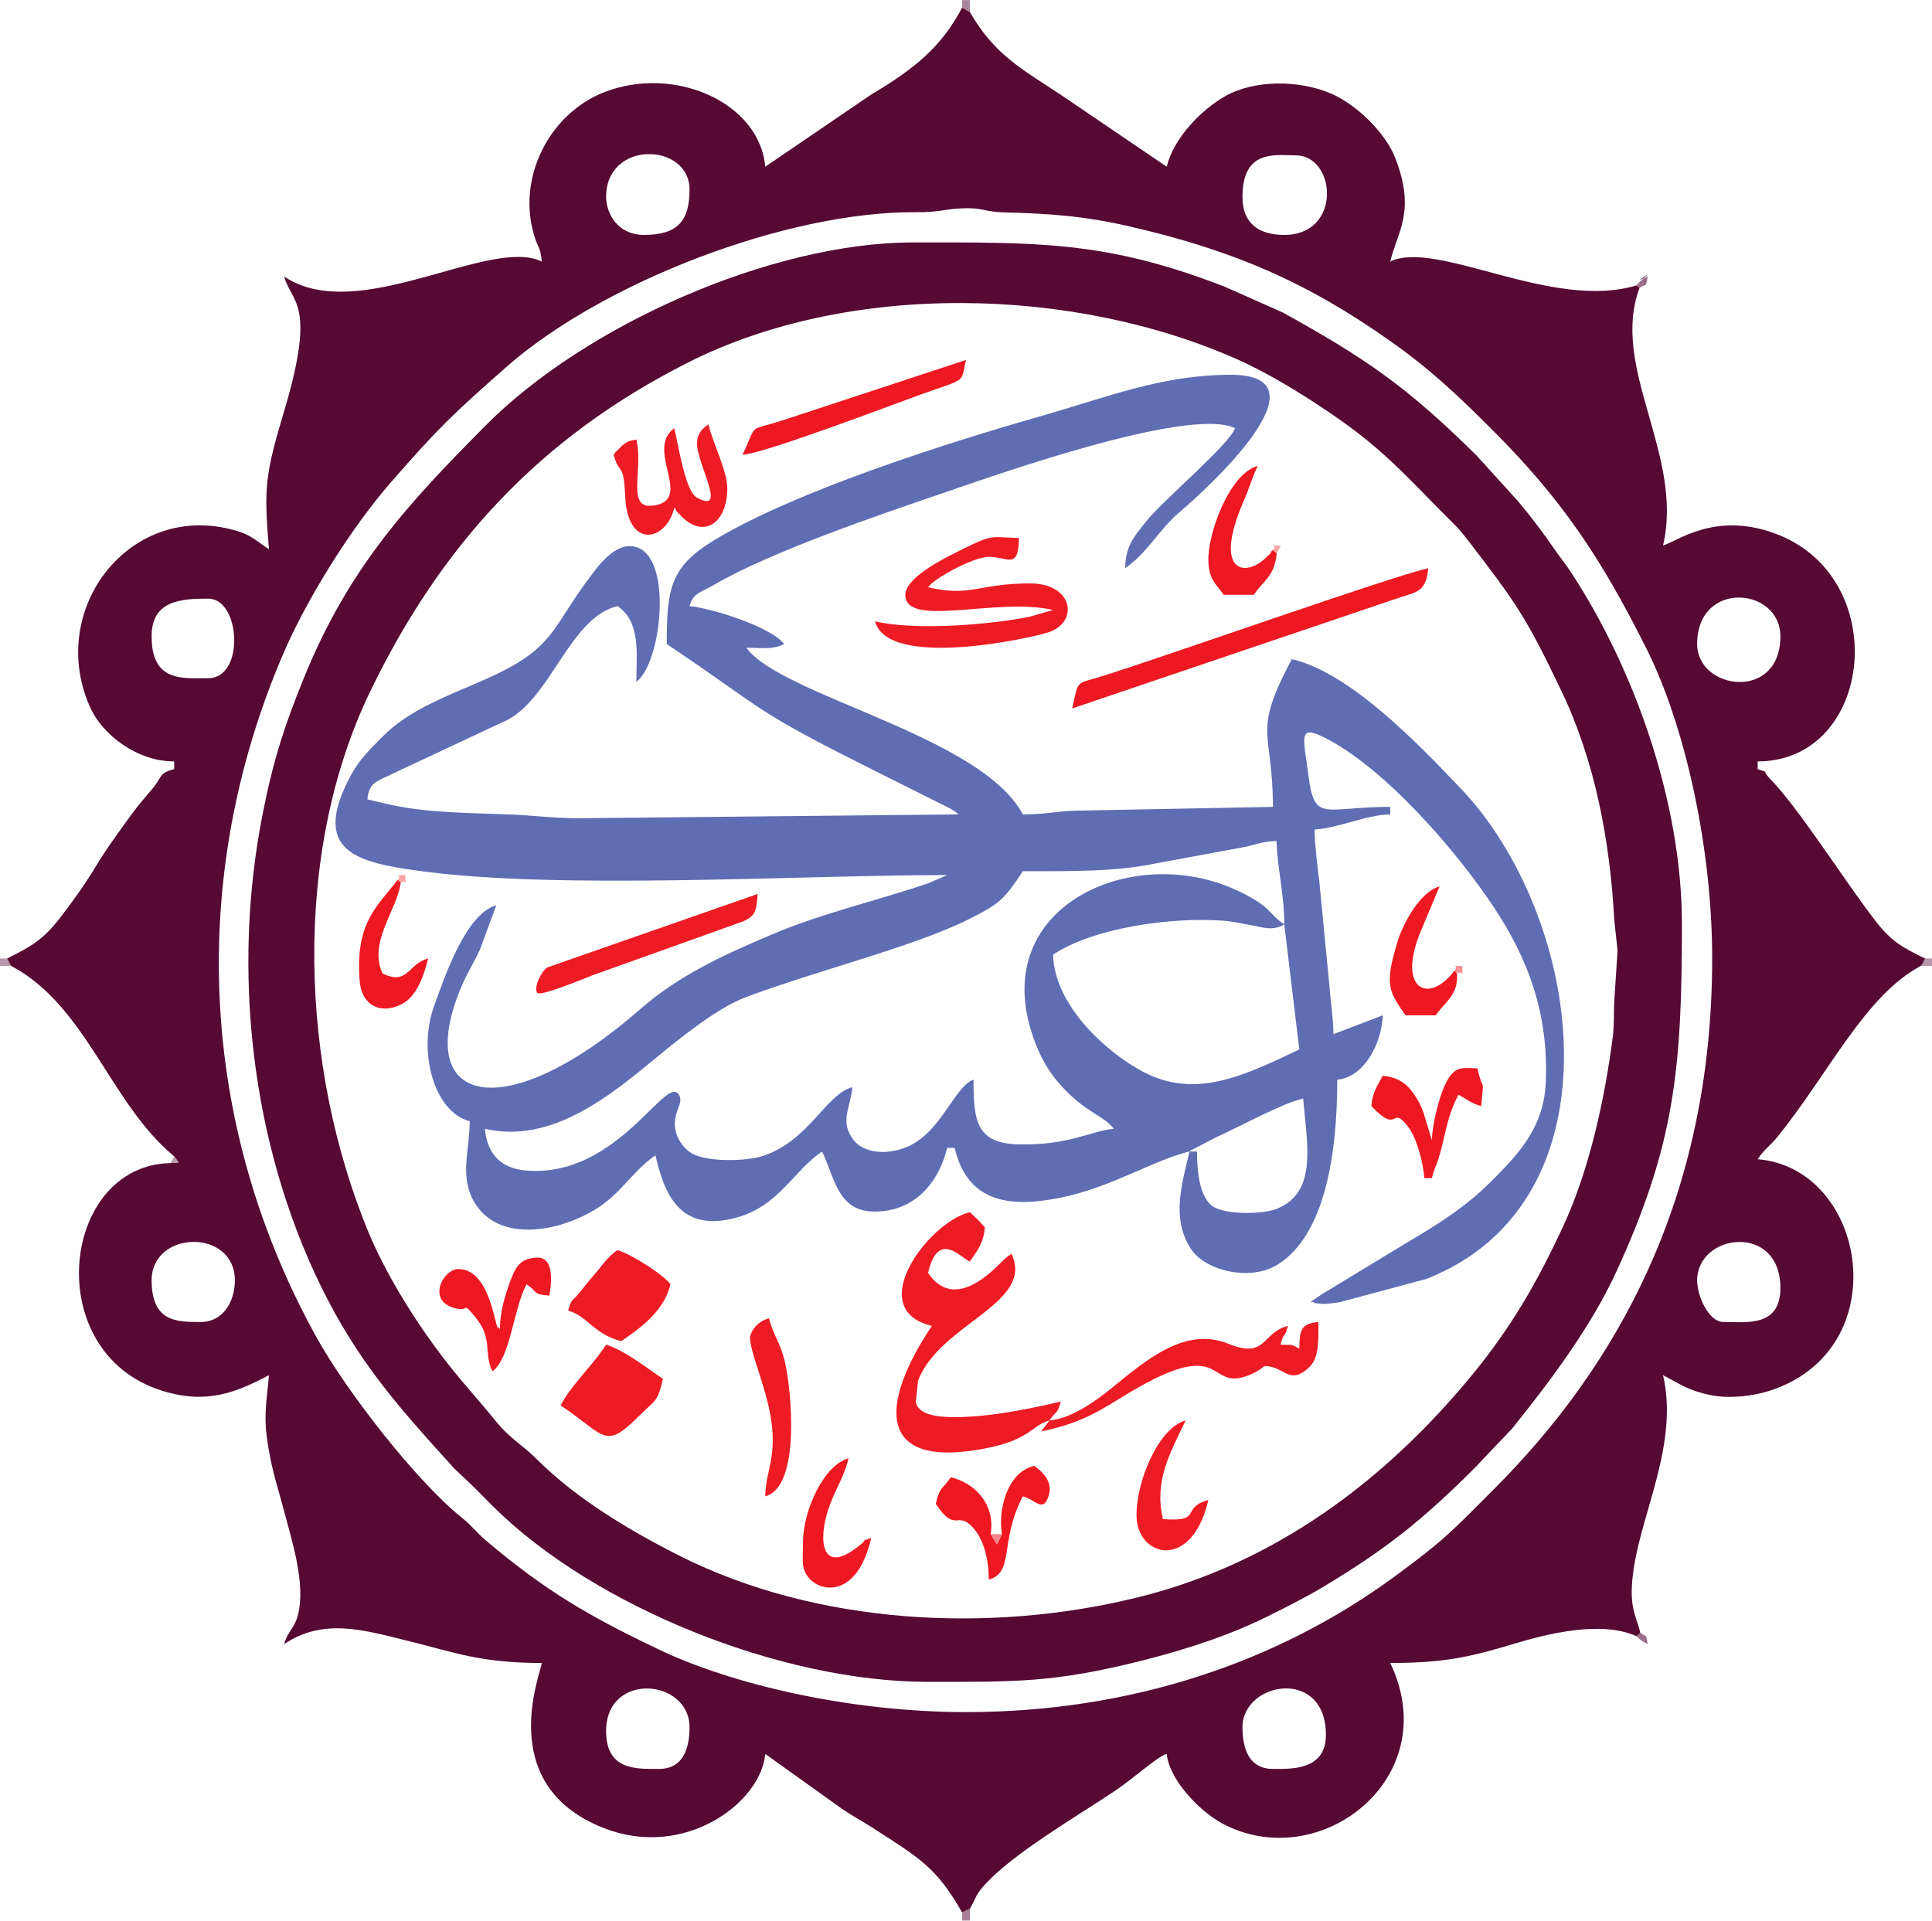
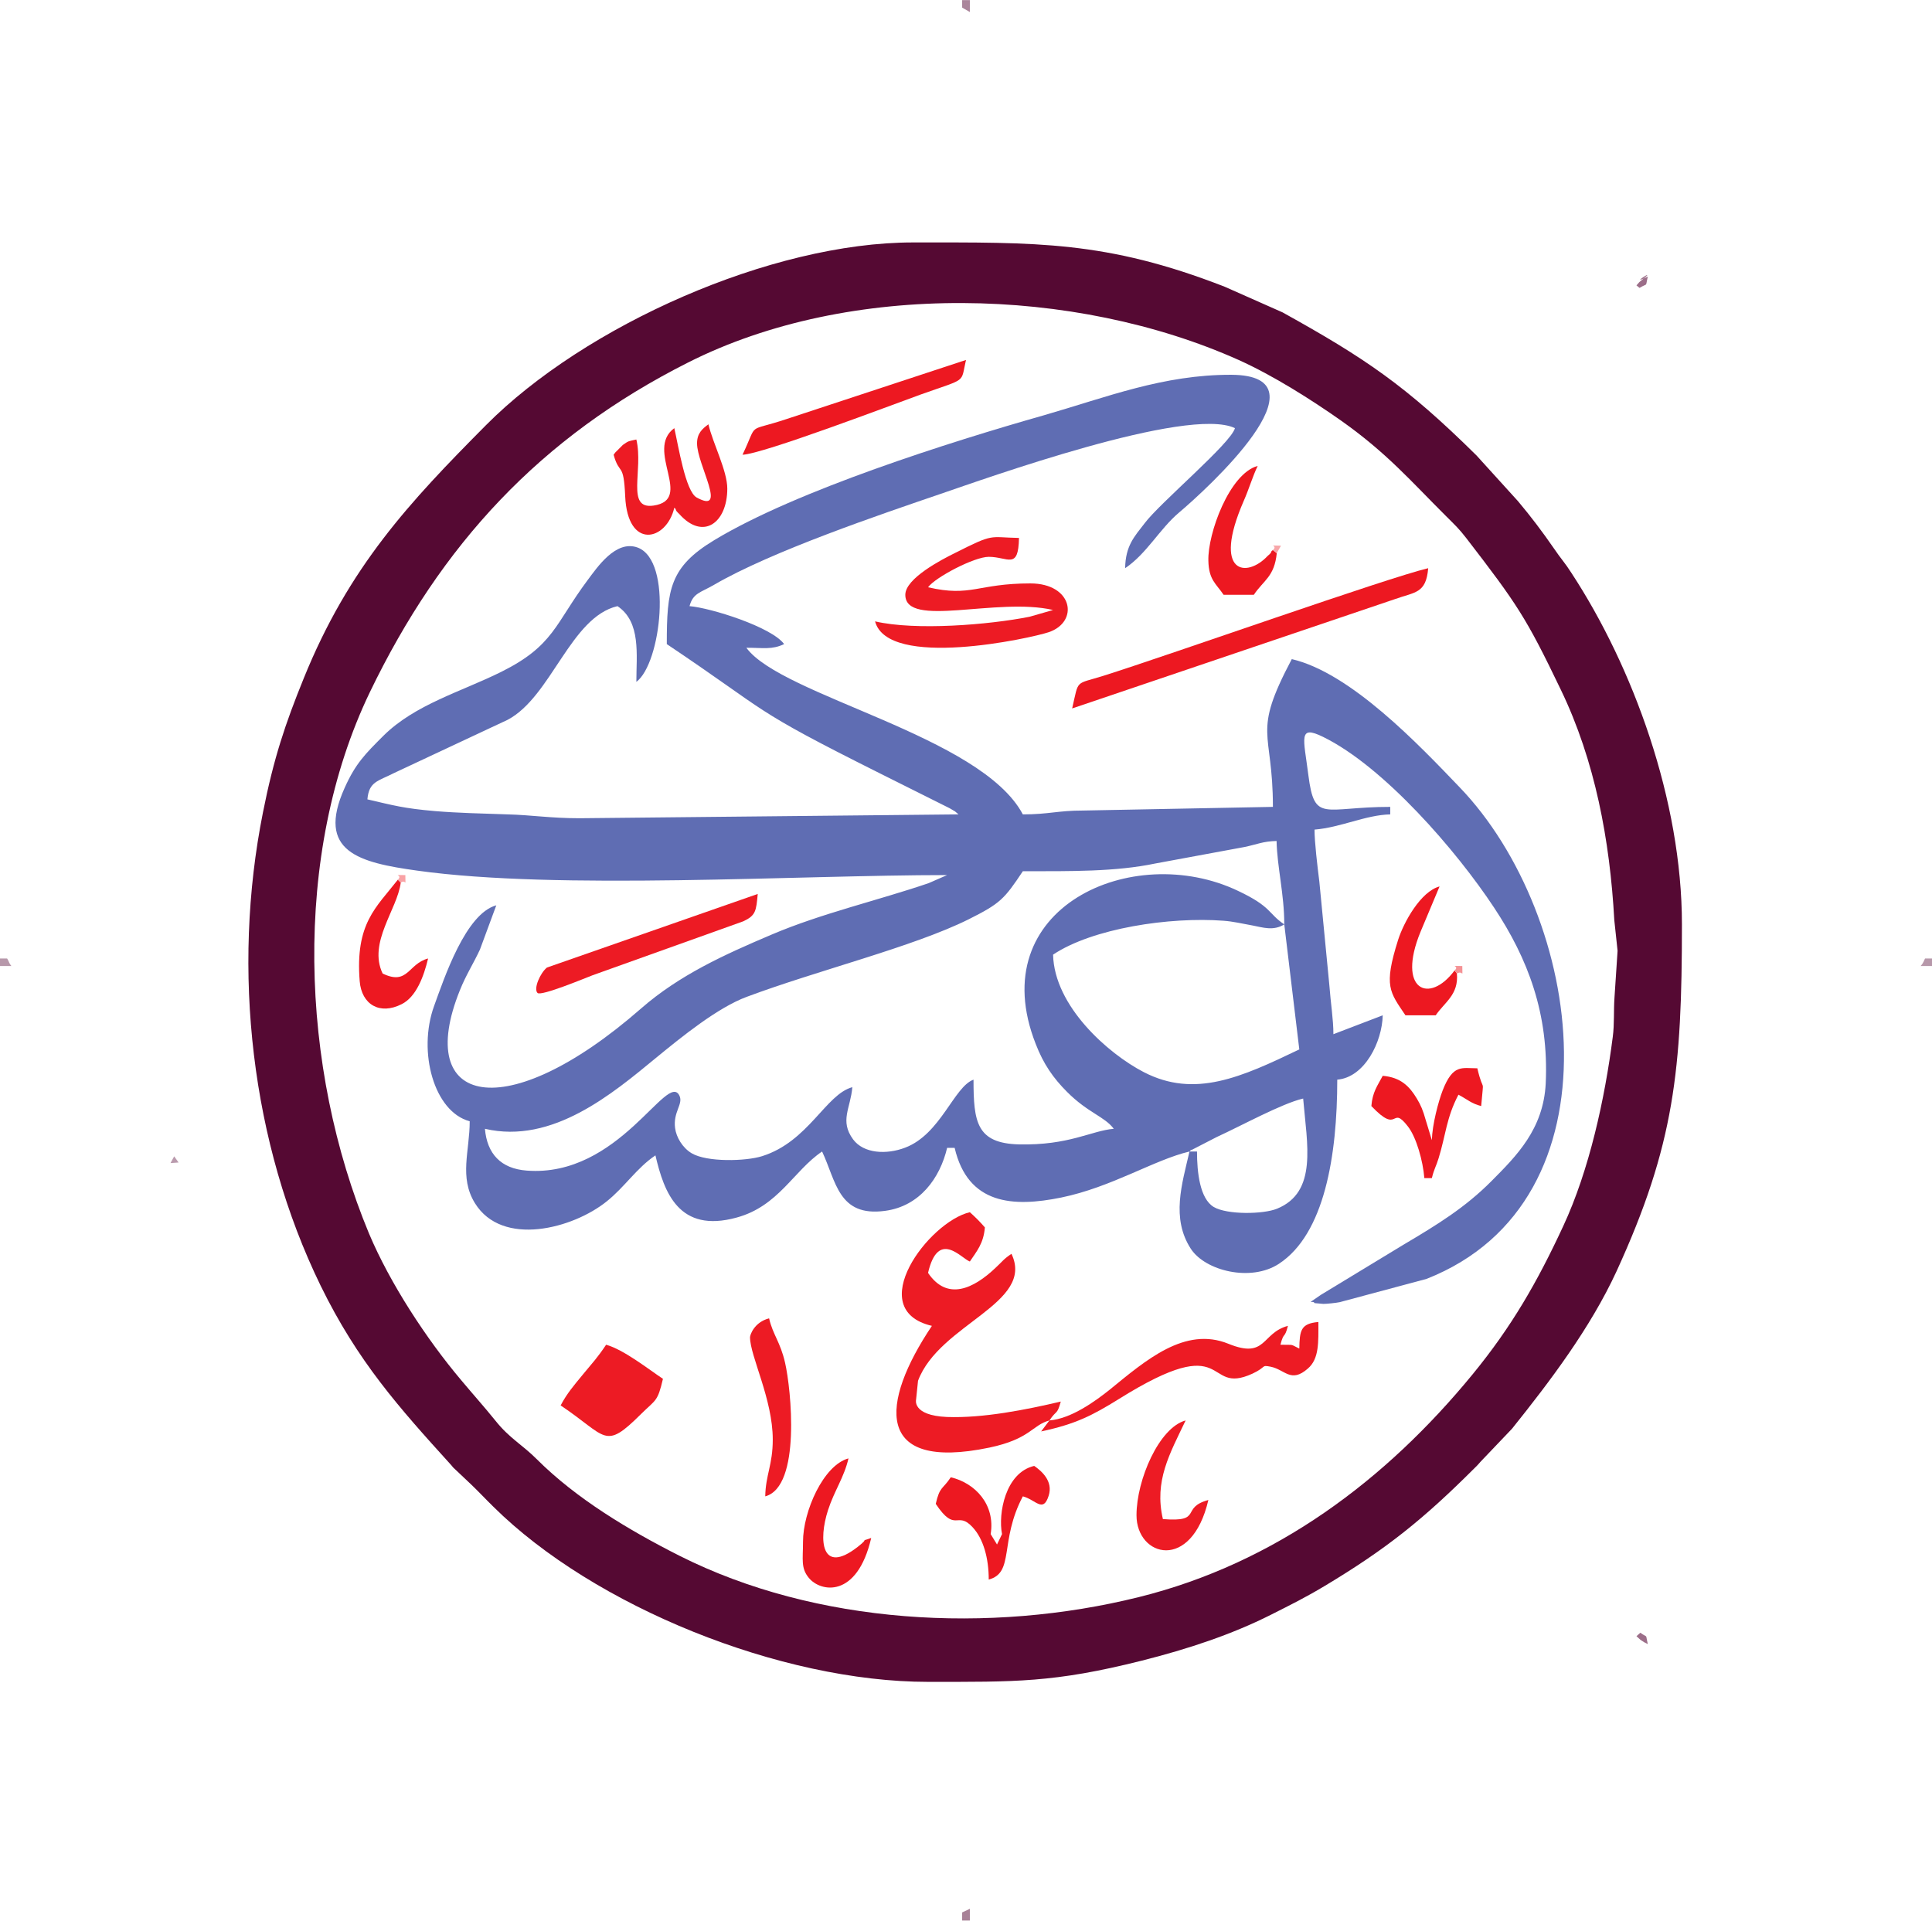
<svg xmlns="http://www.w3.org/2000/svg" xml:space="preserve" width="7.083in" height="7.042in" version="1.1" style="shape-rendering:geometricPrecision; text-rendering:geometricPrecision; image-rendering:optimizeQuality; fill-rule:evenodd; clip-rule:evenodd" viewBox="0 0 10028 9969">
  <defs>
    <style type="text/css"> .fil4 {fill:#550933} .fil5 {fill:#5F6DB3} .fil0 {fill:#9C6E89} .fil6 {fill:#A88197} .fil7 {fill:#AB859B} .fil1 {fill:#B798AA} .fil12 {fill:#BA9AAD} .fil2 {fill:#ED1821} .fil3 {fill:#ED1B24} .fil9 {fill:#F59295} .fil8 {fill:#F6868A} .fil11 {fill:#F7A6A9} .fil10 {fill:#F9A2A5} </style>
  </defs>
  <g id="Layer_x0020_1">
    <g id="_1825888282560">
      <g>
        <path class="fil0" d="M8494 8493l21 19c23,15 16,11 38,22 -14,-58 3,-29 -39,-59l-20 18z" />
        <path class="fil0" d="M8494 1481l16 13c46,-28 29,0 43,-59 -110,55 55,-51 -26,14 -26,21 -13,10 -33,32z" />
      </g>
      <g>
        <path class="fil1" d="M59 5014c-14,-17 -9,-18 -22,-39l-37 0 0 39 59 0z" />
        <path class="fil1" d="M9969 5014l59 0 0 -39 -36 0c-6,10 -6,20 -23,39z" />
      </g>
      <g>
        <path class="fil2" d="M5565 3677l1674 -567c105,-38 163,-28 174,-161 -212,50 -1339,449 -1684,558 -152,48 -128,15 -164,170z" />
        <path class="fil2" d="M3854 2360c104,-3 779,-260 926,-313 244,-87 205,-55 234,-179l-932 307c-213,71 -144,9 -228,185z" />
-         <path class="fil2" d="M2595 6902c-2,-5 -5,-17 -6,-14 -17,55 -31,-301 -210,-301 -79,0 -169,169 -13,204 76,18 30,-39 99,43 97,117 42,182 91,284 94,-69 108,-323 177,-452 64,43 27,51 118,59 0,0 44,-197 -59,-197 -94,0 -118,52 -146,129 -27,75 -51,154 -51,245z" />
        <path class="fil2" d="M7432 5918l-32 -105c-14,-50 -25,-76 -46,-111 -38,-63 -83,-110 -177,-118 -28,53 -53,84 -59,157 146,154 100,-10 189,105 45,57 79,181 86,269l39 0c13,-52 22,-60 35,-103 37,-119 40,-210 103,-330 47,25 67,46 118,59 14,-167 14,-52 -20,-196 -81,0 -126,-23 -180,115 -22,57 -54,177 -56,258z" />
        <path class="fil2" d="M5201 7963l-26 54 -33 -54c25,-153 -80,-265 -207,-295 -43,65 -57,46 -78,138 103,155 110,33 191,121 56,60 84,160 84,272 135,-36 54,-199 177,-432 68,18 105,88 134,-3 25,-77 -39,-130 -75,-155 -150,35 -188,248 -167,354z" />
        <path class="fil2" d="M4168 8003c0,92 -12,136 30,187 61,75 251,108 324,-207 -74,27 5,-12 -71,47 -188,146 -204,-35 -153,-192 32,-99 84,-171 106,-268 -130,35 -236,275 -236,433z" />
        <path class="fil2" d="M6627 2871l-20 -16c-3,3 -8,4 -9,10 -2,8 -14,16 -18,20 -109,117 -290,96 -125,-284 28,-63 46,-127 73,-183 -147,40 -260,352 -256,492 2,100 40,119 79,177l157 0c51,-76 107,-94 119,-216z" />
        <path class="fil2" d="M7562 5053l-12 -16c-132,178 -301,102 -177,-200l99 -236c-98,26 -186,186 -215,277 -77,243 -43,271 38,392l157 0c46,-68 120,-107 110,-217z" />
        <path class="fil2" d="M2080 4581l-15 -15c-112,144 -222,226 -198,527 10,121 104,177 218,119 76,-38 115,-145 137,-237 -104,27 -104,142 -236,78 -77,-161 77,-333 94,-472z" />
      </g>
      <g>
        <path class="fil3" d="M5447 7373c38,-57 39,-26 59,-98 -179,42 -403,87 -591,80 -183,-8 -160,-91 -160,-91l10 -97c111,-296 608,-401 485,-659 -43,29 -45,38 -84,74 -112,106 -249,173 -349,25 53,-227 171,-76 217,-59 36,-54 71,-93 78,-177 -25,-29 -50,-54 -78,-79 -214,50 -555,506 -197,590 -268,400 -302,757 298,632 214,-45 222,-117 312,-141z" />
        <path class="fil3" d="M4699 3087c0,176 476,11 767,79l-122 35c-211,42 -592,73 -802,24 67,250 808,88 902,56 158,-54 125,-253 -96,-253 -274,0 -307,72 -531,20 38,-52 240,-158 315,-158 100,0 154,70 157,-98 -159,-3 -126,-26 -334,79 -67,33 -256,131 -256,216z" />
        <path class="fil3" d="M5447 7373l-43 57c179,-38 266,-83 403,-168 590,-369 437,-14 694,-132 75,-35 43,-46 94,-36 75,15 105,87 193,10 60,-51 55,-138 55,-242 -92,8 -97,44 -99,138 -52,-25 -21,-18 -98,-20 19,-73 20,-25 39,-98 -139,37 -110,174 -309,93 -226,-92 -429,86 -617,239 -74,59 -199,150 -312,159z" />
        <path class="fil3" d="M3618 2301c0,111 162,371 -2,281 -58,-32 -95,-269 -116,-360 -155,113 104,371 -108,402 -145,21 -51,-183 -89,-343 -39,9 -38,5 -70,28l-39 39c-2,3 -6,8 -9,12 30,110 52,33 60,215 12,281 215,233 255,60 3,3 7,5 8,11 2,9 15,18 18,22 124,139 249,45 249,-132 0,-93 -75,-235 -98,-334 -31,23 -59,46 -59,99z" />
        <path class="fil3" d="M2910 7295c243,163 225,236 418,44 77,-76 85,-62 113,-182 -75,-50 -204,-152 -295,-177 -46,69 -70,93 -121,155 -45,55 -82,97 -115,160z" />
-         <path class="fil3" d="M2949 6803c100,27 136,125 276,158 102,-69 223,-158 255,-295 -35,-49 -208,-159 -275,-177 -57,38 -85,89 -133,142 -25,29 -39,48 -62,76 -42,53 -42,27 -61,96z" />
        <path class="fil3" d="M3933 4640l-1094 382c-35,28 -71,110 -49,132 19,18 249,-78 286,-92l782 -280c65,-30 67,-54 75,-142z" />
        <path class="fil3" d="M3893 6941c0,98 118,321 118,531 0,132 -37,183 -39,295 187,-50 134,-558 103,-693 -24,-107 -64,-147 -83,-231 -78,20 -99,87 -99,98z" />
        <path class="fil3" d="M5899 7865c0,217 286,295 373,-79 -148,40 -24,116 -236,99 -46,-198 35,-338 118,-512 -138,37 -255,309 -255,492z" />
      </g>
      <g>
-         <path class="fil4" d="M6449 8966c0,-238 433,-313 433,39 0,185 -179,177 -275,177 -120,0 -158,-99 -158,-216zm-3028 216c-117,0 -275,9 -275,-196 0,-311 433,-273 433,-20 0,117 -38,216 -158,216zm5388 -2536c0,-245 432,-300 432,39 0,204 -173,177 -295,177 -77,0 -137,-134 -137,-216zm-7767 216c-123,0 -255,1 -255,-216 0,-262 432,-271 432,0 0,110 -61,216 -177,216zm3972 2025c-583,0 -1200,-136 -1599,-327 -357,-171 -581,-300 -892,-563 -48,-40 -73,-77 -121,-115 -243,-194 -604,-662 -756,-935 -616,-1107 -673,-2394 -177,-3551 122,-286 356,-660 561,-894 247,-283 322,-354 600,-599 497,-437 1453,-808 2129,-802 116,1 145,-17 236,-20 102,-5 114,18 215,21 241,6 419,19 654,73 533,123 919,288 1352,595 205,144 349,280 526,457 366,365 569,670 805,1142 196,390 340,1024 340,1606 0,1253 -504,2126 -1135,2757 -221,221 -252,259 -513,451 -609,447 -1373,704 -2225,704zm3795 -5544c0,-334 432,-297 432,-40 0,339 -432,279 -432,40zm-8022 -40c0,-185 148,-196 294,-196 168,0 191,413 0,413 -133,0 -294,22 -294,-217zm5662 -2281c0,-250 172,-216 276,-216 211,0 242,413 -59,413 -136,0 -217,-63 -217,-197zm-3303 0c0,-298 433,-282 433,-39 0,162 -60,236 -236,236 -139,0 -197,-114 -197,-197zm-3109 3953c13,21 8,22 22,39 393,210 510,711 845,988l23 32 -42 3c-569,11 -679,984 -43,1182 231,72 383,9 554,-81 -13,154 -31,212 -3,376 22,132 52,217 82,331 38,147 115,378 70,543 -19,69 -52,78 -70,146 201,-135 405,-76 645,-16 241,59 372,114 692,114 -5,55 -248,634 322,857 420,165 817,-133 838,-385l401 287c55,37 92,56 146,90 263,169 340,212 475,446l40 -19c35,-62 31,-76 83,-131 148,-159 459,-341 664,-477 100,-66 226,-183 275,-196 11,128 163,293 288,361 504,270 1159,-235 872,-833 288,0 425,-34 647,-101 167,-50 448,-121 631,-38l20 -18c-23,-97 -66,-134 -32,-347 47,-295 230,-645 150,-990 89,46 127,79 249,104 94,19 219,5 304,-23 664,-213 507,-1155 -62,-1202 34,-51 63,-68 102,-115 268,-331 454,-733 744,-888 17,-19 17,-29 23,-39 -123,-59 -179,-93 -259,-197 -167,-217 -394,-580 -544,-734 -52,-54 2,-28 -66,-52l0 -40c604,0 705,-963 85,-1185 -312,-113 -509,47 -576,64 110,-471 -277,-922 -122,-1337l-16 -13c-438,133 -1036,-240 -1278,-124 36,-154 135,-258 26,-537 -52,-134 -203,-279 -334,-335 -165,-71 -398,-72 -549,14 -127,72 -269,221 -303,366l-539 -366c-215,-143 -353,-212 -483,-437l-40 -23c-109,207 -251,320 -473,452l-549 374c-28,-331 -470,-531 -838,-386 -287,114 -450,446 -362,741 20,68 33,60 40,137 -273,-131 -955,335 -1337,78 37,138 168,133 2,691 -101,339 -108,400 -81,725 -79,-53 -100,-84 -224,-110 -523,-111 -930,440 -701,937 62,133 237,274 433,274l0 40c-81,21 -60,39 -113,102 -41,49 -68,78 -106,130 -67,92 -136,186 -192,280 -54,89 -120,181 -186,266 -85,109 -148,144 -270,205z" />
        <path class="fil4" d="M8396 4935l-16 242c-5,69 0,138 -9,205 -41,321 -122,692 -257,982 -135,291 -267,521 -470,769 -451,550 -1024,981 -1733,1157 -772,192 -1675,143 -2385,-215 -261,-132 -535,-296 -739,-500 -77,-77 -142,-109 -214,-199 -63,-78 -114,-134 -180,-213 -179,-212 -369,-502 -478,-761 -357,-859 -401,-1966 5,-2810 369,-765 884,-1324 1652,-1711 840,-424 2006,-394 2857,-13 180,81 377,206 532,315 239,169 362,314 545,496 46,46 66,64 104,113 265,344 311,412 491,787 178,369 255,781 278,1197l17 159zm-3579 3795c451,0 652,5 1109,-110 242,-61 467,-136 668,-237 107,-54 182,-91 282,-151 320,-192 511,-345 781,-615 11,-10 18,-19 28,-30l163 -171c198,-247 406,-522 542,-816 302,-658 340,-1049 340,-1802 0,-644 -254,-1337 -574,-1825 -33,-52 -55,-74 -90,-126 -60,-87 -119,-165 -187,-246l-215 -237c-367,-363 -580,-506 -1007,-743l-300 -133c-616,-240 -978,-230 -1618,-230 -736,0 -1703,431 -2217,949 -397,400 -711,734 -946,1315 -95,234 -155,412 -211,694 -164,820 -61,1718 299,2457 192,393 406,632 679,933 3,3 6,8 9,11l91 86c45,43 74,75 118,118 523,518 1491,909 2256,909z" />
      </g>
      <path class="fil5" d="M6174 5977c4,-3 9,-12 11,-8l130 -67c133,-61 338,-174 449,-200 20,238 76,486 -136,572 -71,29 -258,32 -328,-9 -72,-43 -87,-179 -87,-288l-39 0zm492 -1179l78 649c-300,144 -542,255 -807,118 -186,-96 -465,-343 -471,-610 205,-137 606,-197 884,-176 53,4 91,14 153,25 52,10 107,29 163,-6zm0 0c-85,-57 -64,-91 -240,-174 -547,-261 -1329,87 -1050,795 40,104 91,177 163,249 109,109 194,127 242,191 -117,10 -232,87 -493,81 -219,-6 -235,-116 -235,-336 -102,37 -170,283 -355,353 -97,37 -215,31 -270,-43 -71,-97 -13,-161 -4,-271 -138,37 -227,282 -468,358 -85,27 -287,32 -366,-15 -47,-28 -80,-83 -86,-131 -11,-83 43,-124 23,-167 -62,-134 -312,425 -793,388 -134,-10 -206,-87 -217,-217 351,82 664,-184 889,-369 133,-109 319,-260 470,-316 369,-138 863,-259 1151,-402 166,-83 186,-106 282,-250 248,0 481,3 687,-40l465 -86c66,-14 93,-29 165,-31 3,136 40,276 40,433zm-492 1179c-39,169 -96,346 7,505 75,115 312,173 457,78 237,-155 303,-563 303,-956 143,-12 233,-197 236,-334l-256 98c0,-77 -14,-160 -21,-254l-52 -538c-10,-80 -25,-205 -25,-270 136,-11 265,-76 393,-79l0 -39c-346,0 -393,86 -425,-165 -24,-191 -55,-263 77,-198 314,154 691,589 887,886 175,264 285,550 268,913 -12,238 -153,377 -281,506 -137,138 -282,227 -456,330l-430 261c-88,61 -40,24 -33,43l46 4c18,0 66,-5 85,-9l451 -121c1030,-406 814,-1885 170,-2553 -209,-218 -564,-593 -870,-664 -209,395 -98,362 -98,767l-984 19c-134,0 -179,20 -314,20 -217,-410 -1252,-614 -1435,-865 89,0 133,11 196,-19 -65,-89 -381,-188 -491,-197 18,-68 57,-70 126,-110 300,-175 868,-367 1178,-473 221,-75 1283,-458 1527,-341 -21,79 -389,387 -469,494 -53,69 -99,116 -101,233 112,-75 179,-204 280,-289 139,-117 793,-712 271,-715 -353,-1 -646,116 -972,210 -486,138 -1286,391 -1711,648 -232,140 -247,256 -247,540 549,368 418,327 1114,675l354 177c39,23 20,10 46,32l-1967 20c-150,0 -252,-17 -373,-20 -145,-5 -254,-7 -376,-17 -164,-14 -218,-30 -352,-61 8,-93 55,-94 139,-137l589 -276c227,-120 326,-533 570,-590 123,82 98,253 98,393 128,-94 190,-628 7,-697 -114,-42 -211,104 -260,169 -170,228 -175,340 -448,476 -207,103 -448,169 -612,332 -94,94 -144,143 -201,270 -150,333 76,388 377,430 729,102 1971,23 2750,23l-96 42c-264,90 -557,157 -815,267 -245,104 -479,210 -678,384 -705,616 -1181,502 -940,-95 32,-80 68,-134 104,-211l85 -230c-159,43 -270,377 -323,523 -86,238 0,549 185,598 0,155 -56,290 27,425 142,230 509,132 684,-9 94,-75 155,-173 253,-239 45,193 122,405 421,323 218,-59 296,-243 444,-343 73,154 84,341 327,308 180,-24 285,-170 322,-327l39 0c69,295 303,309 553,258 263,-54 483,-196 666,-239z" />
      <polygon class="fil6" points="4994,9927 4994,9969 5034,9969 5034,9908 " />
      <polygon class="fil7" points="4994,39 5034,62 5034,0 4994,0 " />
-       <polygon class="fil8" points="5201,7963 5142,7963 5175,8017 " />
      <path class="fil9" d="M7562 5053c35,-20 28,33 28,-39 -80,0 -9,-4 -40,23l12 16z" />
      <path class="fil10" d="M2080 4581c30,-20 24,32 24,-39 -80,0 -9,-4 -39,24l15 15z" />
      <path class="fil11" d="M6627 2871l22 -39c-82,-1 -11,-5 -42,23l20 16z" />
      <polygon class="fil12" points="885,6037 927,6034 904,6002 " />
    </g>
  </g>
</svg>